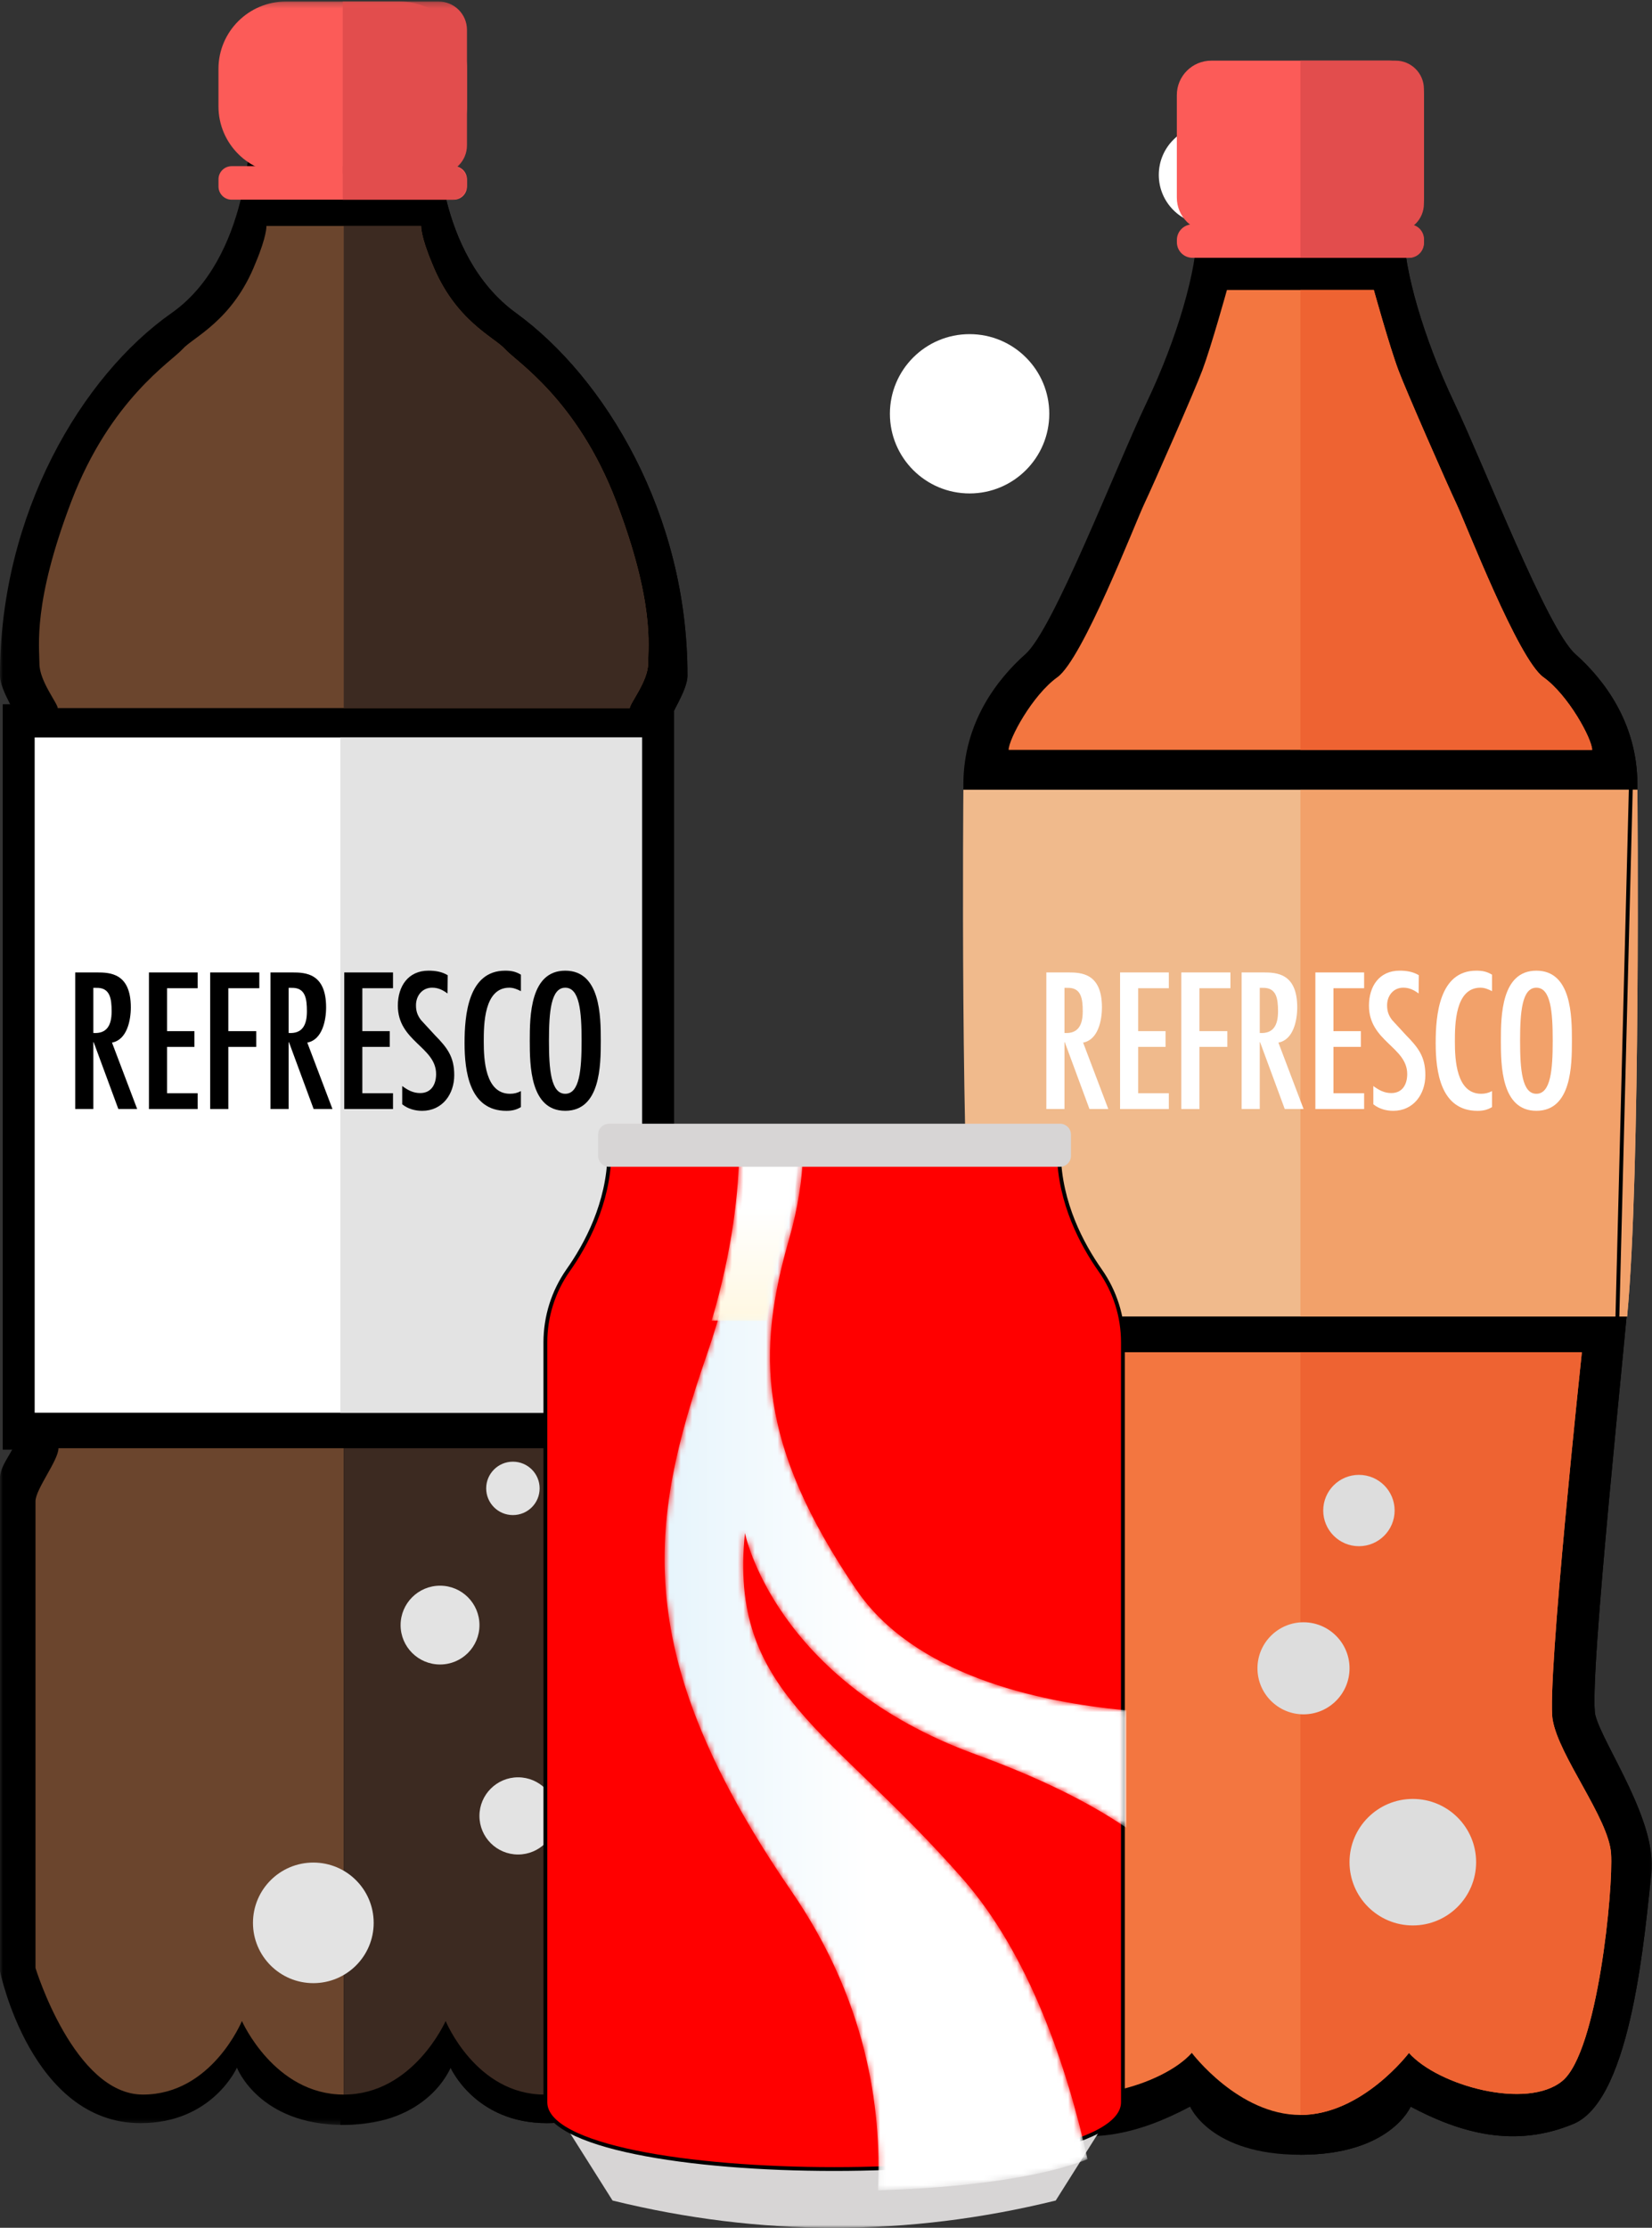
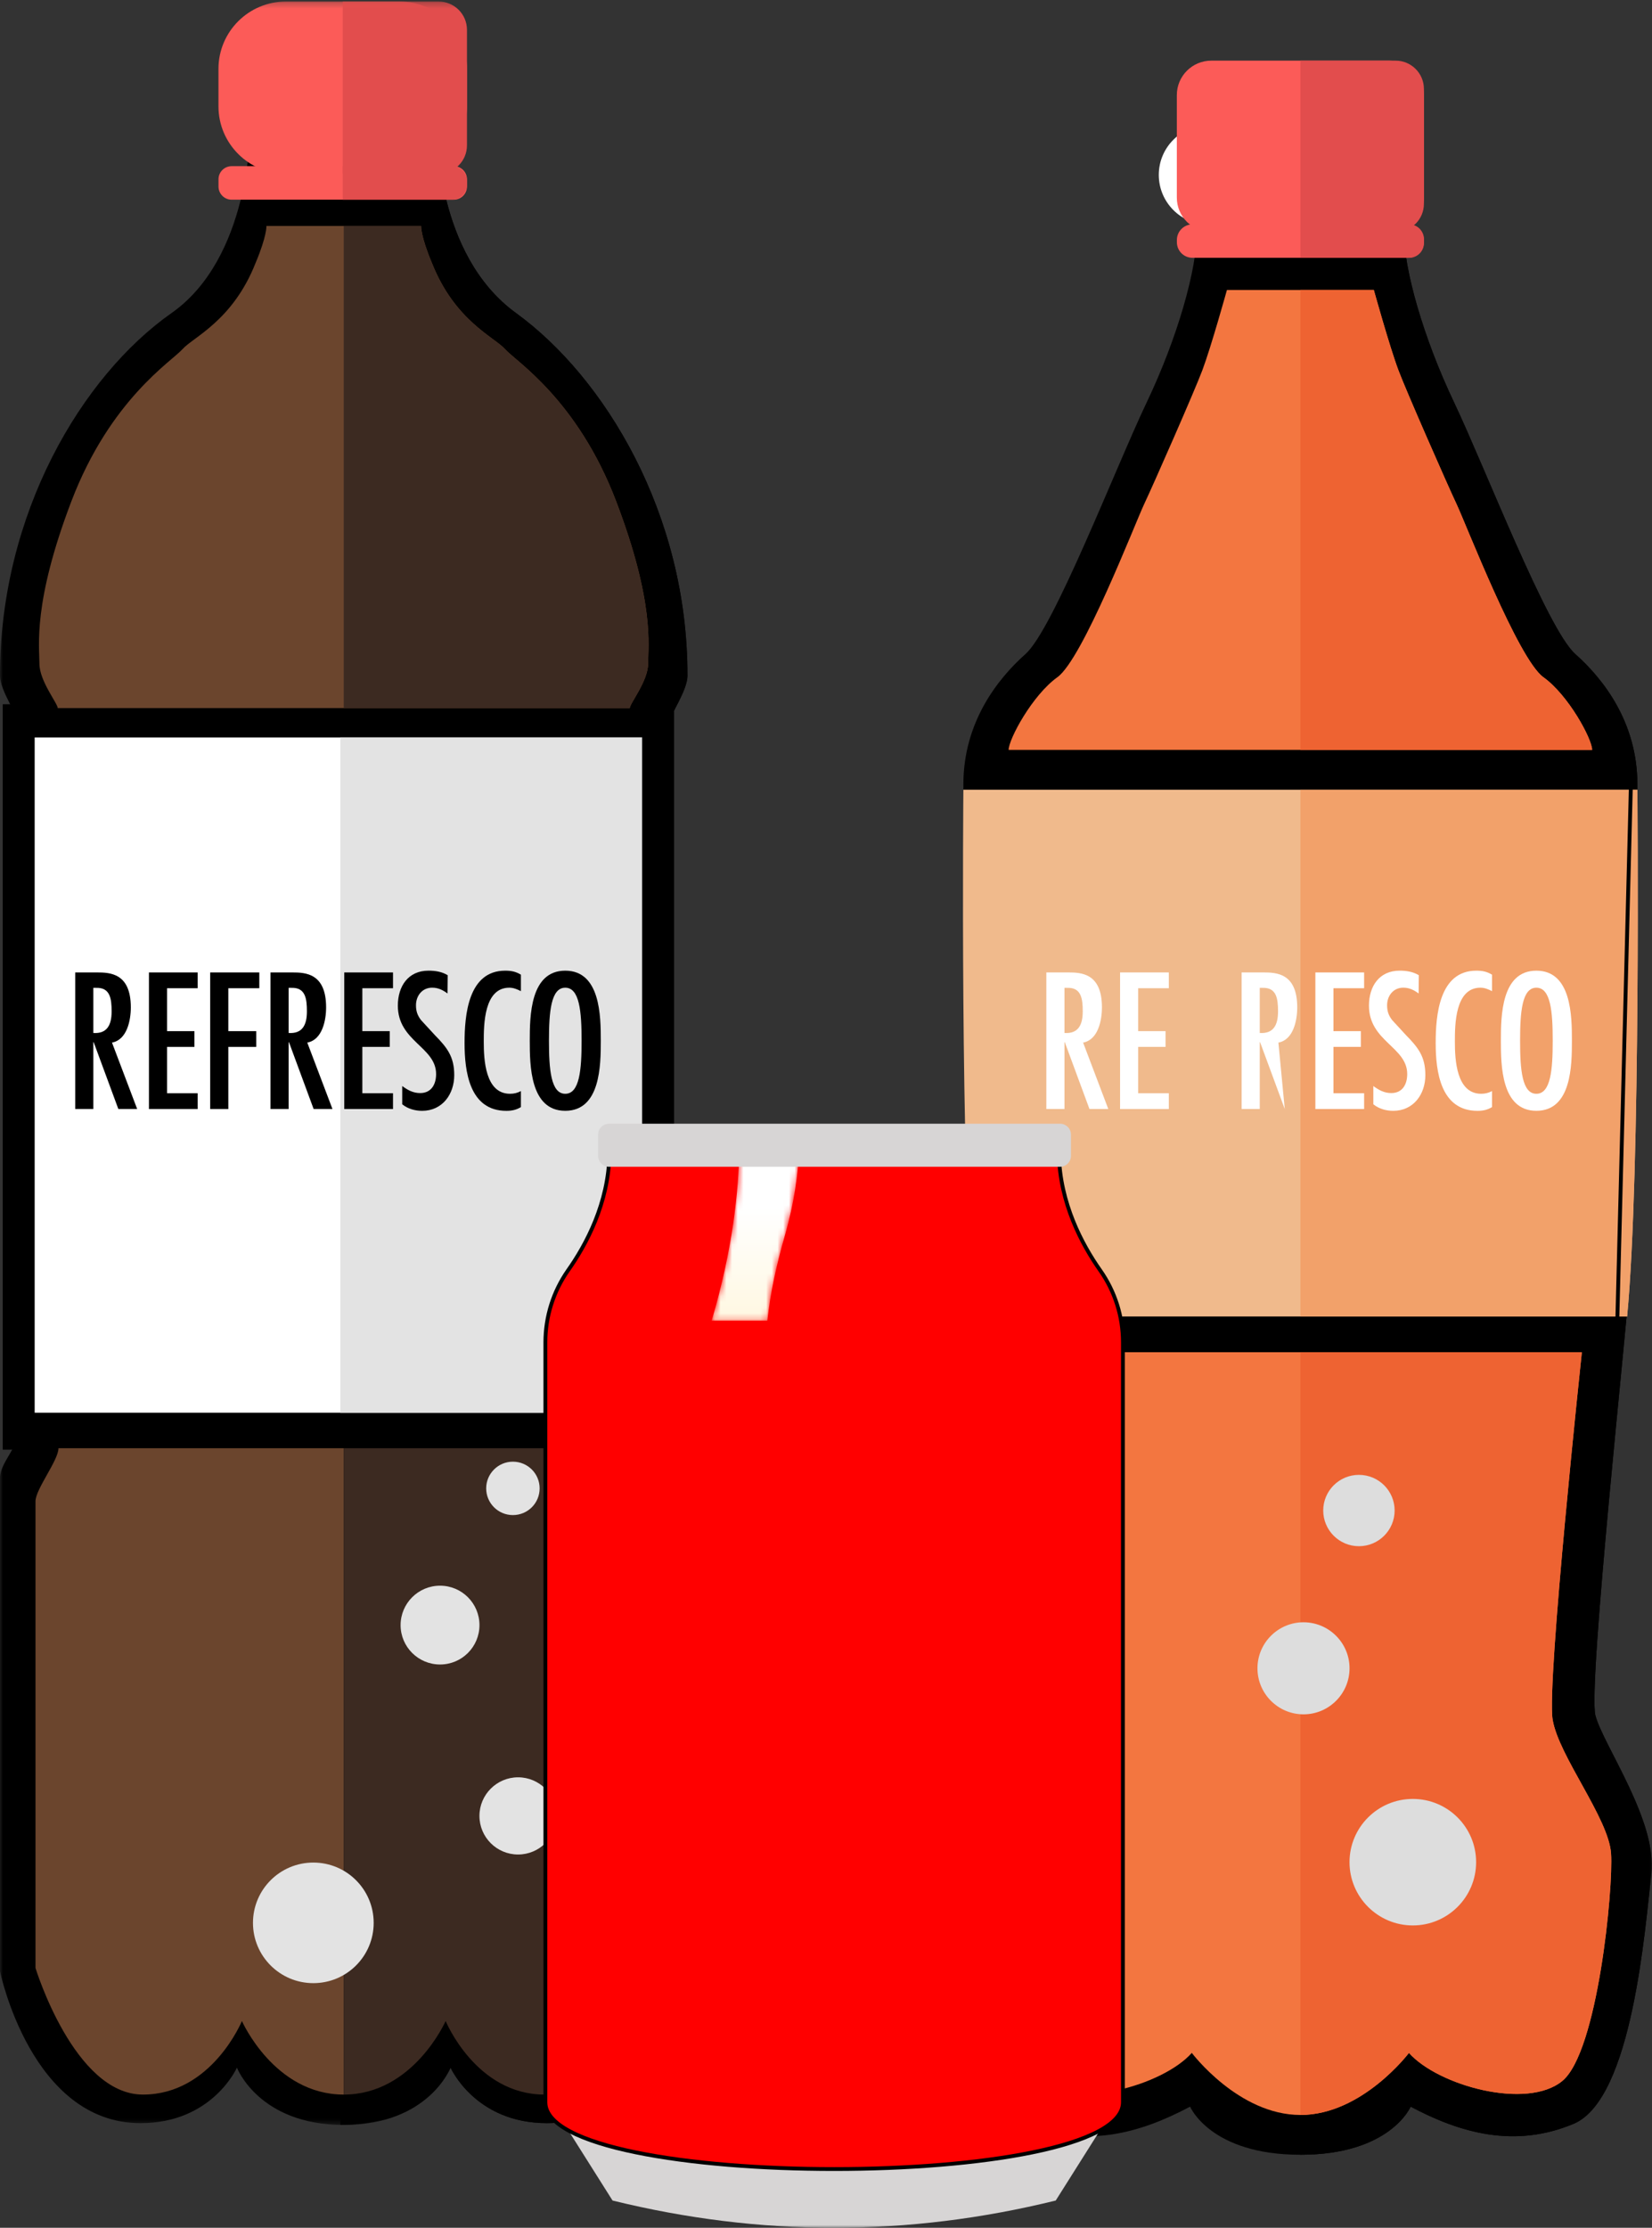
<svg xmlns="http://www.w3.org/2000/svg" xmlns:xlink="http://www.w3.org/1999/xlink" width="290px" height="391px" viewBox="0 0 290 391" version="1.1">
  <rect x="0" y="0" width="290" height="391" fill="#333333" stroke="none" />
  <title>Group 77</title>
  <desc>Created with Sketch.</desc>
  <defs>
    <polygon id="path-1" points="0 0.751 120.69 0.751 120.69 350.578 0 350.578" />
    <polygon id="path-3" points="0 391 289.97 391 289.97 0.263 0 0.263" />
-     <path d="M14.657,0.676 C14.545,9.07 13.145,21.104 8.064,35.806 L8.064,35.806 C-2.14,65.332 -5.55,88.445 22.963,129.973 L22.963,129.973 C35.957,148.889 38.836,167.634 38.112,182.434 L38.112,182.434 C52.924,182.005 66.939,180.17 74.915,176.959 L74.915,176.959 C71.305,160.76 64.768,141.214 53.076,127.838 L53.076,127.838 C29.774,101.183 11.899,95.182 14.77,67.055 L14.77,67.055 C14.77,67.055 19.876,93.023 55.312,105.93 L55.312,105.93 C66.376,109.965 75.036,114.243 81.718,118.788 L81.718,118.788 L81.718,98.174 C65.749,96.702 44.336,91.826 34.245,76.889 L34.245,76.889 C17.005,51.439 16.788,35.37 22.545,15.386 L22.545,15.386 C24.121,9.879 24.805,4.938 24.982,0.676 L24.982,0.676 L14.657,0.676 Z" id="path-5" />
    <linearGradient x1="48.288%" y1="49.997%" x2="-28.534%" y2="49.997%" id="linearGradient-7">
      <stop stop-color="#FFFFFF" offset="0%" />
      <stop stop-color="#D1EBF9" offset="100%" />
    </linearGradient>
    <path d="M5.777,0.718 C5.679,8.149 4.591,18.408 0.924,30.8 L0.924,30.8 L10.705,30.8 C11.221,25.898 12.309,20.954 13.807,15.755 L13.807,15.755 C15.411,10.125 16.107,5.074 16.287,0.718 L16.287,0.718 L5.777,0.718 Z" id="path-8" />
    <linearGradient x1="50.013%" y1="33.904%" x2="50.013%" y2="113.53%" id="linearGradient-10">
      <stop stop-color="#FFFFFF" offset="0%" />
      <stop stop-color="#FFF6DB" offset="100%" />
    </linearGradient>
  </defs>
  <g id="Page-1" stroke="none" stroke-width="1" fill="none" fill-rule="evenodd">
    <g id="Landing-Promos" transform="translate(-1848, -11946)">
      <g id="Group-77" transform="translate(1848, 11946)">
        <g id="Group-68">
          <path d="M97.76,151.65 C94.164,155.089 94.01,157.794 97.283,159.78 C103.724,156.995 104.524,157.737 108.403,152.594 C103.554,144.577 100.588,153.426 97.76,151.65" id="Fill-1" fill="#FFFFFF" />
          <g id="Group-5" transform="translate(0, 22.373)">
            <mask id="mask-2" fill="white">
              <use xlink:href="#path-1" />
            </mask>
            <g id="Clip-4" />
            <path d="M117.466,104.558 C117.466,103.233 120.69,98.906 120.69,96.177 C120.69,67.797 106.16,43.882 90.572,32.562 C76.381,22.244 76.801,0.751 76.801,0.751 L43.887,0.751 C43.887,0.751 43.887,22.89 30.124,32.562 C14.358,43.624 -0.002,67.797 -0.002,96.177 C-0.002,98.906 3.222,103.233 3.222,104.558 L3.222,228.88 C3.222,231.617 -0.002,234.346 -0.002,237.05 L-0.002,323.603 C-0.002,323.603 5.452,350.263 24.67,350.263 C37.284,350.263 41.592,340.518 41.592,340.518 C41.592,340.518 45.43,350.578 60.34,350.578 C75.266,350.578 79.096,340.518 79.096,340.518 C79.096,340.518 83.404,350.263 96.019,350.263 C115.244,350.263 120.69,323.603 120.69,323.603 L120.69,237.05 C120.69,234.346 117.466,231.617 117.466,228.88 L117.466,104.558 Z" id="Fill-3" fill="#000000" mask="url(#mask-2)" />
          </g>
          <path d="M117.466,126.931 C117.466,125.606 120.69,121.279 120.69,118.55 C120.69,90.17 106.16,66.255 90.572,54.935 C76.381,44.617 76.801,23.124 76.801,23.124 L59.742,23.124 L59.742,372.951 C74.66,372.951 79.096,362.891 79.096,362.891 C79.096,362.891 83.404,372.636 96.019,372.636 C115.244,372.636 120.69,345.976 120.69,345.976 L120.69,259.423 C120.69,256.719 117.466,253.99 117.466,251.253 L117.466,126.931 Z" id="Fill-6" fill="#000000" />
          <mask id="mask-4" fill="white">
            <use xlink:href="#path-3" />
          </mask>
          <g id="Clip-9" />
          <polygon id="Fill-8" fill="#FFFFFF" mask="url(#mask-4)" points="3.216 247.946 117.46 247.946 117.46 129.429 3.216 129.429" />
          <polygon id="Fill-10" fill="#E3E3E3" mask="url(#mask-4)" points="59.744 247.946 117.468 247.946 117.468 129.429 59.744 129.429" />
          <path d="M60.345,124.282 L110.553,124.282 C110.553,123.474 113.77,119.526 113.77,116.482 C113.77,113.454 114.966,105.816 108.153,87.965 C101.341,70.106 90.528,63.396 88.661,61.289 C86.787,59.173 79.829,56.307 75.812,46.142 C73.816,41.387 73.921,39.659 73.921,39.659 L60.345,39.659 L46.768,39.659 C46.768,39.659 46.873,41.387 44.869,46.142 C40.869,56.307 33.895,59.173 32.028,61.289 C30.162,63.396 19.357,70.106 12.536,87.965 C5.724,105.816 6.92,113.454 6.92,116.482 C6.92,119.526 10.136,123.474 10.136,124.282 L60.345,124.282 Z" id="Fill-11" fill="#6B452D" mask="url(#mask-4)" />
          <path d="M60.345,124.282 L110.553,124.282 C110.553,123.474 113.77,119.526 113.77,116.482 C113.77,113.454 114.966,105.816 108.153,87.965 C101.341,70.106 90.528,63.396 88.661,61.289 C86.787,59.173 79.829,56.307 75.812,46.142 C73.816,41.387 73.921,39.659 73.921,39.659 L60.345,39.659 L60.345,124.282 Z" id="Fill-12" fill="#3C2A21" mask="url(#mask-4)" />
          <path d="M70.134,30.493 L50.19,30.493 C43.66,30.493 38.351,25.197 38.351,18.673 L38.351,12.085 C38.351,5.553 43.66,0.265 50.19,0.265 L70.134,0.265 C76.68,0.265 81.973,5.553 81.973,12.085 L81.973,18.673 C81.973,25.197 76.68,30.493 70.134,30.493" id="Fill-13" fill="#FC5B58" mask="url(#mask-4)" />
          <path d="M79.668,35.051 L40.668,35.051 C39.399,35.051 38.357,34.018 38.357,32.742 L38.357,31.458 C38.357,30.191 39.399,29.165 40.668,29.165 L79.668,29.165 C80.937,29.165 81.971,30.191 81.971,31.458 L81.971,32.742 C81.971,34.018 80.937,35.051 79.668,35.051" id="Fill-14" fill="#FC5B58" mask="url(#mask-4)" />
          <path d="M60.163,30.493 L76.988,30.493 C79.736,30.493 81.974,28.273 81.974,25.512 L81.974,5.238 C81.974,2.485 79.736,0.265 76.988,0.265 L60.163,0.265 L60.163,30.493 Z" id="Fill-15" fill="#E24D4D" mask="url(#mask-4)" />
          <path d="M60.163,35.051 L79.38,35.051 C80.802,35.051 81.974,33.896 81.974,32.467 L81.974,31.749 C81.974,30.328 80.802,29.165 79.38,29.165 L60.163,29.165 L60.163,35.051 Z" id="Fill-16" fill="#E24D4D" mask="url(#mask-4)" />
          <path d="M10.263,254.182 C10.263,256.297 6.231,261.376 6.231,263.483 L6.231,345.401 C6.231,345.401 13.019,367.62 25.092,367.62 C37.165,367.62 42.467,354.71 42.467,354.71 C42.467,354.71 48.148,367.62 60.35,367.62 L60.35,254.182 L10.263,254.182 Z" id="Fill-17" fill="#6B452D" mask="url(#mask-4)" />
          <path d="M110.427,254.182 L60.347,254.182 L60.347,367.62 C72.542,367.62 78.231,354.71 78.231,354.71 C78.231,354.71 83.532,367.62 95.597,367.62 C107.679,367.62 114.459,345.401 114.459,345.401 L114.459,263.483 C114.459,261.376 110.427,256.297 110.427,254.182" id="Fill-18" fill="#3C2A21" mask="url(#mask-4)" />
          <path d="M97.724,318.71 C97.724,322.457 94.686,325.484 90.944,325.484 C87.203,325.484 84.164,322.457 84.164,318.71 C84.164,314.98 87.203,311.936 90.944,311.936 C94.686,311.936 97.724,314.98 97.724,318.71" id="Fill-19" fill="#E3E3E3" mask="url(#mask-4)" />
          <path d="M84.167,285.224 C84.167,289.043 81.072,292.135 77.249,292.135 C73.427,292.135 70.323,289.043 70.323,285.224 C70.323,281.405 73.427,278.304 77.249,278.304 C81.072,278.304 84.167,281.405 84.167,285.224" id="Fill-20" fill="#E3E3E3" mask="url(#mask-4)" />
          <path d="M94.73,261.222 C94.73,263.822 92.637,265.913 90.034,265.913 C87.448,265.913 85.347,263.822 85.347,261.222 C85.347,258.639 87.448,256.539 90.034,256.539 C92.637,256.539 94.73,258.639 94.73,261.222" id="Fill-21" fill="#E3E3E3" mask="url(#mask-4)" />
          <path d="M65.597,337.484 C65.597,343.329 60.861,348.061 55.002,348.061 C49.16,348.061 44.408,343.329 44.408,337.484 C44.408,331.63 49.16,326.899 55.002,326.899 C60.861,326.899 65.597,331.63 65.597,337.484" id="Fill-22" fill="#E3E3E3" mask="url(#mask-4)" />
          <polygon id="Fill-23" fill="#000000" mask="url(#mask-4)" points="0.477 254.43 6.085 254.43 6.085 123.6 0.477 123.6" />
          <polygon id="Fill-24" fill="#000000" mask="url(#mask-4)" points="112.717 254.43 118.333 254.43 118.333 123.6 112.717 123.6" />
          <path d="M19.595,177.511 C19.595,175.226 19.312,173.313 16.896,173.377 L16.387,173.377 L16.387,181.298 C18.771,181.451 19.595,179.933 19.595,177.511 L19.595,177.511 Z M13.203,170.673 L17.017,170.673 C19.345,170.673 22.965,170.81 22.965,176.809 C22.965,179.069 22.303,182.501 19.66,182.985 L24.08,194.644 L20.775,194.644 L16.444,182.913 L16.387,182.913 L16.387,194.644 L13.203,194.644 L13.203,170.673 Z" id="Fill-25" fill="#000000" mask="url(#mask-4)" />
          <polygon id="Fill-26" fill="#000000" mask="url(#mask-4)" points="34.704 170.675 34.704 173.444 29.322 173.444 29.322 180.977 34.13 180.977 34.13 183.739 29.322 183.739 29.322 191.877 34.704 191.877 34.704 194.646 26.146 194.646 26.146 170.675" />
          <polygon id="Fill-27" fill="#000000" mask="url(#mask-4)" points="45.52 170.675 45.52 173.444 40.081 173.444 40.081 180.977 44.978 180.977 44.978 183.739 40.081 183.739 40.081 194.646 36.897 194.646 36.897 170.675" />
          <path d="M53.877,177.511 C53.877,175.226 53.595,173.313 51.178,173.377 L50.669,173.377 L50.669,181.298 C53.053,181.451 53.877,179.933 53.877,177.511 L53.877,177.511 Z M47.485,170.673 L51.3,170.673 C53.627,170.673 57.247,170.81 57.247,176.809 C57.247,179.069 56.585,182.501 53.942,182.985 L58.362,194.644 L55.057,194.644 L50.726,182.913 L50.669,182.913 L50.669,194.644 L47.485,194.644 L47.485,170.673 Z" id="Fill-28" fill="#000000" mask="url(#mask-4)" />
          <polygon id="Fill-29" fill="#000000" mask="url(#mask-4)" points="68.99 170.675 68.99 173.444 63.608 173.444 63.608 180.977 68.416 180.977 68.416 183.739 63.608 183.739 63.608 191.877 68.99 191.877 68.99 194.646 60.432 194.646 60.432 170.675" />
          <path d="M78.559,174.365 C77.735,173.759 76.935,173.347 75.86,173.347 C74.106,173.347 73.023,174.777 73.023,176.432 C73.023,177.481 73.282,178.216 73.912,179.04 L76.337,181.672 C78.494,183.868 79.739,185.458 79.739,188.696 C79.739,192.063 77.638,194.961 74.106,194.961 C72.862,194.961 71.593,194.614 70.607,193.815 L70.607,190.61 C71.561,191.312 72.514,191.845 73.759,191.845 C75.731,191.845 76.555,190.295 76.555,188.51 C76.555,183.739 69.839,182.786 69.839,176.496 C69.839,173.129 71.625,170.36 75.222,170.36 C76.426,170.36 77.573,170.546 78.591,171.159 L78.559,174.365 Z" id="Fill-30" fill="#000000" mask="url(#mask-4)" />
          <path d="M91.442,173.955 C90.804,173.632 90.141,173.35 89.406,173.35 C84.953,173.35 84.921,179.833 84.921,182.821 C84.921,185.994 85.179,191.968 89.535,191.968 C90.238,191.968 90.836,191.815 91.442,191.5 L91.442,194.302 C90.642,194.802 89.818,194.964 88.897,194.964 C82.407,194.964 81.551,188.069 81.551,183.047 C81.551,178.243 82.157,170.363 88.678,170.363 C89.761,170.363 90.521,170.516 91.442,171.065 L91.442,173.955 Z" id="Fill-31" fill="#000000" mask="url(#mask-4)" />
          <path d="M96.367,182.66 C96.367,187.746 96.714,191.969 99.228,191.969 C101.749,191.969 102.096,187.746 102.096,182.66 C102.096,177.573 101.749,173.351 99.228,173.351 C96.714,173.351 96.367,177.573 96.367,182.66 M105.466,182.66 C105.466,186.979 105.402,194.957 99.228,194.957 C93.062,194.957 92.997,186.979 92.997,182.66 C92.997,178.34 93.062,170.363 99.228,170.363 C105.402,170.363 105.466,178.34 105.466,182.66" id="Fill-32" fill="#000000" mask="url(#mask-4)" />
-           <path d="M184.195,72.621 C184.195,64.903 177.932,58.645 170.206,58.645 C162.473,58.645 156.218,64.903 156.218,72.621 C156.218,80.34 162.473,86.605 170.206,86.605 C177.932,86.605 184.195,80.34 184.195,72.621" id="Fill-33" fill="#FFFFFF" mask="url(#mask-4)" />
          <path d="M220.915,30.698 C220.915,25.87 217.004,21.962 212.171,21.962 C207.347,21.962 203.419,25.87 203.419,30.698 C203.419,35.519 207.347,39.442 212.171,39.442 C217.004,39.442 220.915,35.519 220.915,30.698" id="Fill-34" fill="#FFFFFF" mask="url(#mask-4)" />
          <path d="M203.427,119.788 C203.427,114.959 199.516,111.06 194.684,111.06 C189.859,111.06 185.94,114.959 185.94,119.788 C185.94,124.616 189.859,128.532 194.684,128.532 C199.516,128.532 203.427,124.616 203.427,119.788" id="Fill-35" fill="#FFFFFF" mask="url(#mask-4)" />
          <g id="Group-38" mask="url(#mask-4)">
            <g transform="translate(245.207, 135.408)">
              <line x1="2.809" y1="0.101" x2="5.306" y2="98.869" id="Fill-36" stroke="none" fill="#FFFFFF" fill-rule="evenodd" />
              <line x1="2.809" y1="0.101" x2="5.306" y2="98.869" id="Stroke-37" stroke="#000000" stroke-width="0.678" fill="none" />
            </g>
          </g>
          <path d="M228.279,378.184 C244.086,378.184 247.633,369.739 247.633,369.739 C256.353,374.373 265.897,377.094 276.257,372.742 C286.617,368.374 288.791,338.146 289.89,328.885 C290.973,319.624 281.437,306.278 280.071,301.103 C278.706,295.927 285.793,230.835 286.068,224.828 C286.342,218.846 287.433,148.57 287.433,137.67 C287.433,126.771 281.437,119.157 276.532,114.789 C271.61,110.437 260.709,82.114 255.27,70.657 C249.823,59.224 246.445,47.243 246.445,40.703 L228.279,40.703 L210.104,40.703 C210.104,47.243 206.734,59.224 201.28,70.657 C195.825,82.114 184.931,110.437 180.018,114.789 C175.113,119.157 169.116,126.771 169.116,137.67 C169.116,148.57 170.199,218.846 170.474,224.828 C170.749,230.835 177.836,295.927 176.478,301.103 C175.113,306.278 165.569,319.624 166.66,328.885 C167.742,338.146 169.941,368.374 180.293,372.742 C190.645,377.094 200.197,374.373 208.916,369.739 C208.916,369.739 212.464,378.184 228.279,378.184" id="Fill-39" fill="#000000" mask="url(#mask-4)" />
          <path d="M228.279,378.184 C244.086,378.184 247.633,369.739 247.633,369.739 C256.353,374.373 265.897,377.094 276.257,372.742 C286.617,368.374 288.791,338.146 289.89,328.885 C290.973,319.624 281.437,306.278 280.071,301.103 C278.706,295.927 285.793,230.835 286.068,224.828 C286.342,218.846 287.433,148.57 287.433,137.67 C287.433,126.771 281.437,119.157 276.532,114.789 C271.61,110.437 260.709,82.114 255.27,70.657 C249.823,59.224 246.445,47.243 246.445,40.703 L228.279,40.703 L228.279,378.184 Z" id="Fill-40" fill="#000000" mask="url(#mask-4)" />
          <path d="M243.905,40.712 L212.647,40.712 C209.293,40.712 206.586,38.007 206.586,34.672 L206.586,16.692 C206.586,13.349 209.293,10.644 212.647,10.644 L243.905,10.644 C247.25,10.644 249.966,13.349 249.966,16.692 L249.966,34.672 C249.966,38.007 247.25,40.712 243.905,40.712" id="Fill-41" fill="#FC5B58" mask="url(#mask-4)" />
          <path d="M247.219,45.245 L209.326,45.245 C207.815,45.245 206.595,44.018 206.595,42.516 L206.595,42.129 C206.595,40.619 207.815,39.383 209.326,39.383 L247.219,39.383 C248.722,39.383 249.958,40.619 249.958,42.129 L249.958,42.516 C249.958,44.018 248.722,45.245 247.219,45.245" id="Fill-42" fill="#FC5B58" mask="url(#mask-4)" />
          <path d="M228.279,40.712 L244.999,40.712 C247.738,40.712 249.961,38.507 249.961,35.762 L249.961,15.61 C249.961,12.873 247.738,10.644 244.999,10.644 L228.279,10.644 L228.279,40.712 Z" id="Fill-43" fill="#E24D4D" mask="url(#mask-4)" />
          <path d="M228.279,45.245 L247.391,45.245 C248.805,45.245 249.961,44.091 249.961,42.678 L249.961,41.959 C249.961,40.546 248.805,39.383 247.391,39.383 L228.279,39.383 L228.279,45.245 Z" id="Fill-44" fill="#E24D4D" mask="url(#mask-4)" />
          <path d="M228.279,231.056 L170.918,231.056 C168.51,205.97 169.116,138.601 169.116,138.601 L228.279,138.601 L287.433,138.601 C287.433,138.601 288.047,205.97 285.631,231.056 L228.279,231.056 Z" id="Fill-45" fill="#F0BA8C" mask="url(#mask-4)" />
          <path d="M228.279,231.056 L285.631,231.056 C288.047,205.97 287.433,138.601 287.433,138.601 L228.279,138.601 L228.279,231.056 Z" id="Fill-46" fill="#F2A16A" mask="url(#mask-4)" />
          <path d="M228.279,371.198 C239.124,371.198 247.334,360.306 247.334,360.306 C252.466,366.071 268.063,370.35 274.261,365.223 C280.467,360.104 283.231,331.482 282.811,325.298 C282.391,319.105 273.614,308.213 272.556,301.803 C271.481,295.4 277.687,237.332 277.687,237.332 L228.279,237.332 L178.862,237.332 C178.862,237.332 185.069,295.4 183.994,301.803 C182.919,308.213 174.167,319.105 173.731,325.298 C173.31,331.482 176.09,360.104 182.281,365.223 C188.479,370.35 204.084,366.071 209.215,360.306 C209.215,360.306 217.41,371.198 228.279,371.198" id="Fill-47" fill="#F37640" mask="url(#mask-4)" />
          <path d="M228.279,371.198 C239.124,371.198 247.334,360.306 247.334,360.306 C252.466,366.071 268.063,370.35 274.261,365.223 C280.467,360.104 283.231,331.482 282.811,325.298 C282.391,319.105 273.614,308.213 272.556,301.803 C271.481,295.4 277.687,237.332 277.687,237.332 L228.279,237.332 L228.279,371.198 Z" id="Fill-48" fill="#EE6332" mask="url(#mask-4)" />
          <path d="M228.279,131.614 L279.489,131.614 C279.489,129.733 275.352,122.022 270.931,118.857 C266.503,115.692 257.387,92.068 255.69,88.475 C254.009,84.907 246.769,68.428 245.484,64.98 C243.932,60.854 241.168,50.891 241.168,50.891 L228.279,50.891 L215.381,50.891 C215.381,50.891 212.617,60.854 211.066,64.98 C209.781,68.428 202.54,84.907 200.851,88.475 C199.17,92.068 190.047,115.692 185.618,118.857 C181.206,122.022 177.06,129.733 177.06,131.614 L228.279,131.614 Z" id="Fill-49" fill="#F37640" mask="url(#mask-4)" />
          <path d="M228.279,131.614 L279.489,131.614 C279.489,129.733 275.352,122.022 270.931,118.857 C266.503,115.692 257.387,92.068 255.69,88.475 C254.009,84.907 246.769,68.428 245.484,64.98 C243.932,60.854 241.168,50.891 241.168,50.891 L228.279,50.891 L228.279,131.614 Z" id="Fill-50" fill="#EE6332" mask="url(#mask-4)" />
          <path d="M259.124,326.831 C259.124,332.959 254.146,337.933 248.012,337.933 C241.887,337.933 236.901,332.959 236.901,326.831 C236.901,320.695 241.887,315.729 248.012,315.729 C254.146,315.729 259.124,320.695 259.124,326.831" id="Fill-51" fill="#DDDDDD" mask="url(#mask-4)" />
          <path d="M244.819,265.11 C244.819,268.566 242.015,271.375 238.548,271.375 C235.098,271.375 232.285,268.566 232.285,265.11 C232.285,261.654 235.098,258.853 238.548,258.853 C242.015,258.853 244.819,261.654 244.819,265.11" id="Fill-52" fill="#DDDDDD" mask="url(#mask-4)" />
          <path d="M236.904,292.801 C236.904,297.258 233.284,300.883 228.823,300.883 C224.362,300.883 220.741,297.258 220.741,292.801 C220.741,288.352 224.362,284.727 228.823,284.727 C233.284,284.727 236.904,288.352 236.904,292.801" id="Fill-53" fill="#DDDDDD" mask="url(#mask-4)" />
          <g id="Group-56" mask="url(#mask-4)">
            <g transform="translate(280.303, 135.408)">
              <line x1="6.048" y1="0.101" x2="3.543" y2="98.869" id="Fill-54" stroke="none" fill="#FFFFFF" fill-rule="evenodd" />
              <line x1="6.048" y1="0.101" x2="3.543" y2="98.869" id="Stroke-55" stroke="#000000" stroke-width="0.678" fill="none" />
            </g>
          </g>
          <path d="M190.07,177.511 C190.07,175.226 189.787,173.313 187.371,173.377 L186.862,173.377 L186.862,181.298 C189.246,181.451 190.07,179.933 190.07,177.511 L190.07,177.511 Z M183.678,170.673 L187.492,170.673 C189.82,170.673 193.44,170.81 193.44,176.809 C193.44,179.069 192.777,182.501 190.135,182.985 L194.555,194.644 L191.25,194.644 L186.918,182.913 L186.862,182.913 L186.862,194.644 L183.678,194.644 L183.678,170.673 Z" id="Fill-57" fill="#FFFFFF" mask="url(#mask-4)" />
          <polygon id="Fill-58" fill="#FFFFFF" mask="url(#mask-4)" points="205.18 170.675 205.18 173.444 199.797 173.444 199.797 180.977 204.606 180.977 204.606 183.739 199.797 183.739 199.797 191.877 205.18 191.877 205.18 194.646 196.622 194.646 196.622 170.675" />
-           <polygon id="Fill-59" fill="#FFFFFF" mask="url(#mask-4)" points="215.995 170.675 215.995 173.444 210.556 173.444 210.556 180.977 215.453 180.977 215.453 183.739 210.556 183.739 210.556 194.646 207.372 194.646 207.372 170.675" />
-           <path d="M224.352,177.511 C224.352,175.226 224.069,173.313 221.653,173.377 L221.144,173.377 L221.144,181.298 C223.528,181.451 224.352,179.933 224.352,177.511 L224.352,177.511 Z M217.96,170.673 L221.774,170.673 C224.102,170.673 227.722,170.81 227.722,176.809 C227.722,179.069 227.059,182.501 224.417,182.985 L228.837,194.644 L225.532,194.644 L221.201,182.913 L221.144,182.913 L221.144,194.644 L217.96,194.644 L217.96,170.673 Z" id="Fill-60" fill="#FFFFFF" mask="url(#mask-4)" />
+           <path d="M224.352,177.511 C224.352,175.226 224.069,173.313 221.653,173.377 L221.144,173.377 L221.144,181.298 C223.528,181.451 224.352,179.933 224.352,177.511 L224.352,177.511 Z M217.96,170.673 L221.774,170.673 C224.102,170.673 227.722,170.81 227.722,176.809 C227.722,179.069 227.059,182.501 224.417,182.985 L225.532,194.644 L221.201,182.913 L221.144,182.913 L221.144,194.644 L217.96,194.644 L217.96,170.673 Z" id="Fill-60" fill="#FFFFFF" mask="url(#mask-4)" />
          <polygon id="Fill-61" fill="#FFFFFF" mask="url(#mask-4)" points="239.465 170.675 239.465 173.444 234.083 173.444 234.083 180.977 238.891 180.977 238.891 183.739 234.083 183.739 234.083 191.877 239.465 191.877 239.465 194.646 230.907 194.646 230.907 170.675" />
          <path d="M249.034,174.365 C248.21,173.759 247.409,173.347 246.335,173.347 C244.581,173.347 243.498,174.777 243.498,176.432 C243.498,177.481 243.757,178.216 244.387,179.04 L246.811,181.672 C248.969,183.868 250.214,185.458 250.214,188.696 C250.214,192.063 248.113,194.961 244.581,194.961 C243.337,194.961 242.068,194.614 241.082,193.815 L241.082,190.61 C242.035,191.312 242.989,191.845 244.234,191.845 C246.205,191.845 247.03,190.295 247.03,188.51 C247.03,183.739 240.314,182.786 240.314,176.496 C240.314,173.129 242.1,170.36 245.696,170.36 C246.9,170.36 248.048,170.546 249.066,171.159 L249.034,174.365 Z" id="Fill-62" fill="#FFFFFF" mask="url(#mask-4)" />
          <path d="M261.918,173.955 C261.279,173.632 260.617,173.35 259.881,173.35 C255.428,173.35 255.396,179.833 255.396,182.821 C255.396,185.994 255.655,191.968 260.011,191.968 C260.714,191.968 261.312,191.815 261.918,191.5 L261.918,194.302 C261.118,194.802 260.293,194.964 259.372,194.964 C252.883,194.964 252.026,188.069 252.026,183.047 C252.026,178.243 252.632,170.363 259.154,170.363 C260.237,170.363 260.996,170.516 261.918,171.065 L261.918,173.955 Z" id="Fill-63" fill="#FFFFFF" mask="url(#mask-4)" />
          <path d="M266.842,182.66 C266.842,187.746 267.189,191.969 269.702,191.969 C272.224,191.969 272.571,187.746 272.571,182.66 C272.571,177.573 272.224,173.351 269.702,173.351 C267.189,173.351 266.842,177.573 266.842,182.66 M275.941,182.66 C275.941,186.979 275.876,194.957 269.702,194.957 C263.536,194.957 263.472,186.979 263.472,182.66 C263.472,178.34 263.536,170.363 269.702,170.363 C275.876,170.363 275.941,178.34 275.941,182.66" id="Fill-64" fill="#FFFFFF" mask="url(#mask-4)" />
          <path d="M146.432,372.523 L98.284,371.562 L107.529,386.216 C133.47,392.595 159.395,392.595 185.327,386.216 L194.572,371.562 L146.432,372.523 Z" id="Fill-65" fill="#D7D5D5" mask="url(#mask-4)" />
          <path d="M185.884,202.506 L146.432,202.506 L106.979,202.506 C106.842,211.145 102.906,218.46 99.722,222.965 C97.12,226.679 95.738,231.087 95.738,235.601 L95.738,368.965 C95.738,384.597 197.125,384.597 197.125,368.965 L197.125,235.601 C197.125,231.087 195.751,226.679 193.133,222.965 C189.957,218.46 186.038,211.145 185.884,202.506" id="Fill-66" fill="#FF0000" mask="url(#mask-4)" />
          <path d="M185.884,202.506 L146.432,202.506 L106.979,202.506 C106.842,211.145 102.906,218.46 99.722,222.965 C97.12,226.679 95.738,231.087 95.738,235.601 L95.738,368.965 C95.738,384.597 197.125,384.597 197.125,368.965 L197.125,235.601 C197.125,231.087 195.751,226.679 193.133,222.965 C189.957,218.46 186.038,211.145 185.884,202.506 Z" id="Stroke-67" stroke="#000000" stroke-width="0.672" stroke-linecap="round" mask="url(#mask-4)" />
        </g>
        <g id="Group-71" transform="translate(116, 202)">
          <mask id="mask-6" fill="white">
            <use xlink:href="#path-5" />
          </mask>
          <g id="Clip-70" />
          <path d="M14.657,0.676 C14.545,9.07 13.145,21.104 8.064,35.806 L8.064,35.806 C-2.14,65.332 -5.55,88.445 22.963,129.973 L22.963,129.973 C35.957,148.889 38.836,167.634 38.112,182.434 L38.112,182.434 C52.924,182.005 66.939,180.17 74.915,176.959 L74.915,176.959 C71.305,160.76 64.768,141.214 53.076,127.838 L53.076,127.838 C29.774,101.183 11.899,95.182 14.77,67.055 L14.77,67.055 C14.77,67.055 19.876,93.023 55.312,105.93 L55.312,105.93 C66.376,109.965 75.036,114.243 81.718,118.788 L81.718,118.788 L81.718,98.174 C65.749,96.702 44.336,91.826 34.245,76.889 L34.245,76.889 C17.005,51.439 16.788,35.37 22.545,15.386 L22.545,15.386 C24.121,9.879 24.805,4.938 24.982,0.676 L24.982,0.676 L14.657,0.676 Z" id="Fill-69" fill="url(#linearGradient-7)" mask="url(#mask-6)" />
        </g>
        <g id="Group-74" transform="translate(124, 201)">
          <mask id="mask-9" fill="white">
            <use xlink:href="#path-8" />
          </mask>
          <g id="Clip-73" />
          <path d="M5.777,0.718 C5.679,8.149 4.591,18.408 0.924,30.8 L0.924,30.8 L10.705,30.8 C11.221,25.898 12.309,20.954 13.807,15.755 L13.807,15.755 C15.411,10.125 16.107,5.074 16.287,0.718 L16.287,0.718 L5.777,0.718 Z" id="Fill-72" fill="url(#linearGradient-10)" mask="url(#mask-9)" />
        </g>
        <path d="M186.06,204.78 L106.94,204.78 C105.865,204.78 105,203.932 105,202.86 L105,199.14 C105,198.068 105.865,197.22 106.94,197.22 L186.06,197.22 C187.135,197.22 188,198.068 188,199.14 L188,202.86 C188,203.932 187.135,204.78 186.06,204.78" id="Fill-75" fill="#D7D5D5" />
      </g>
    </g>
  </g>
</svg>